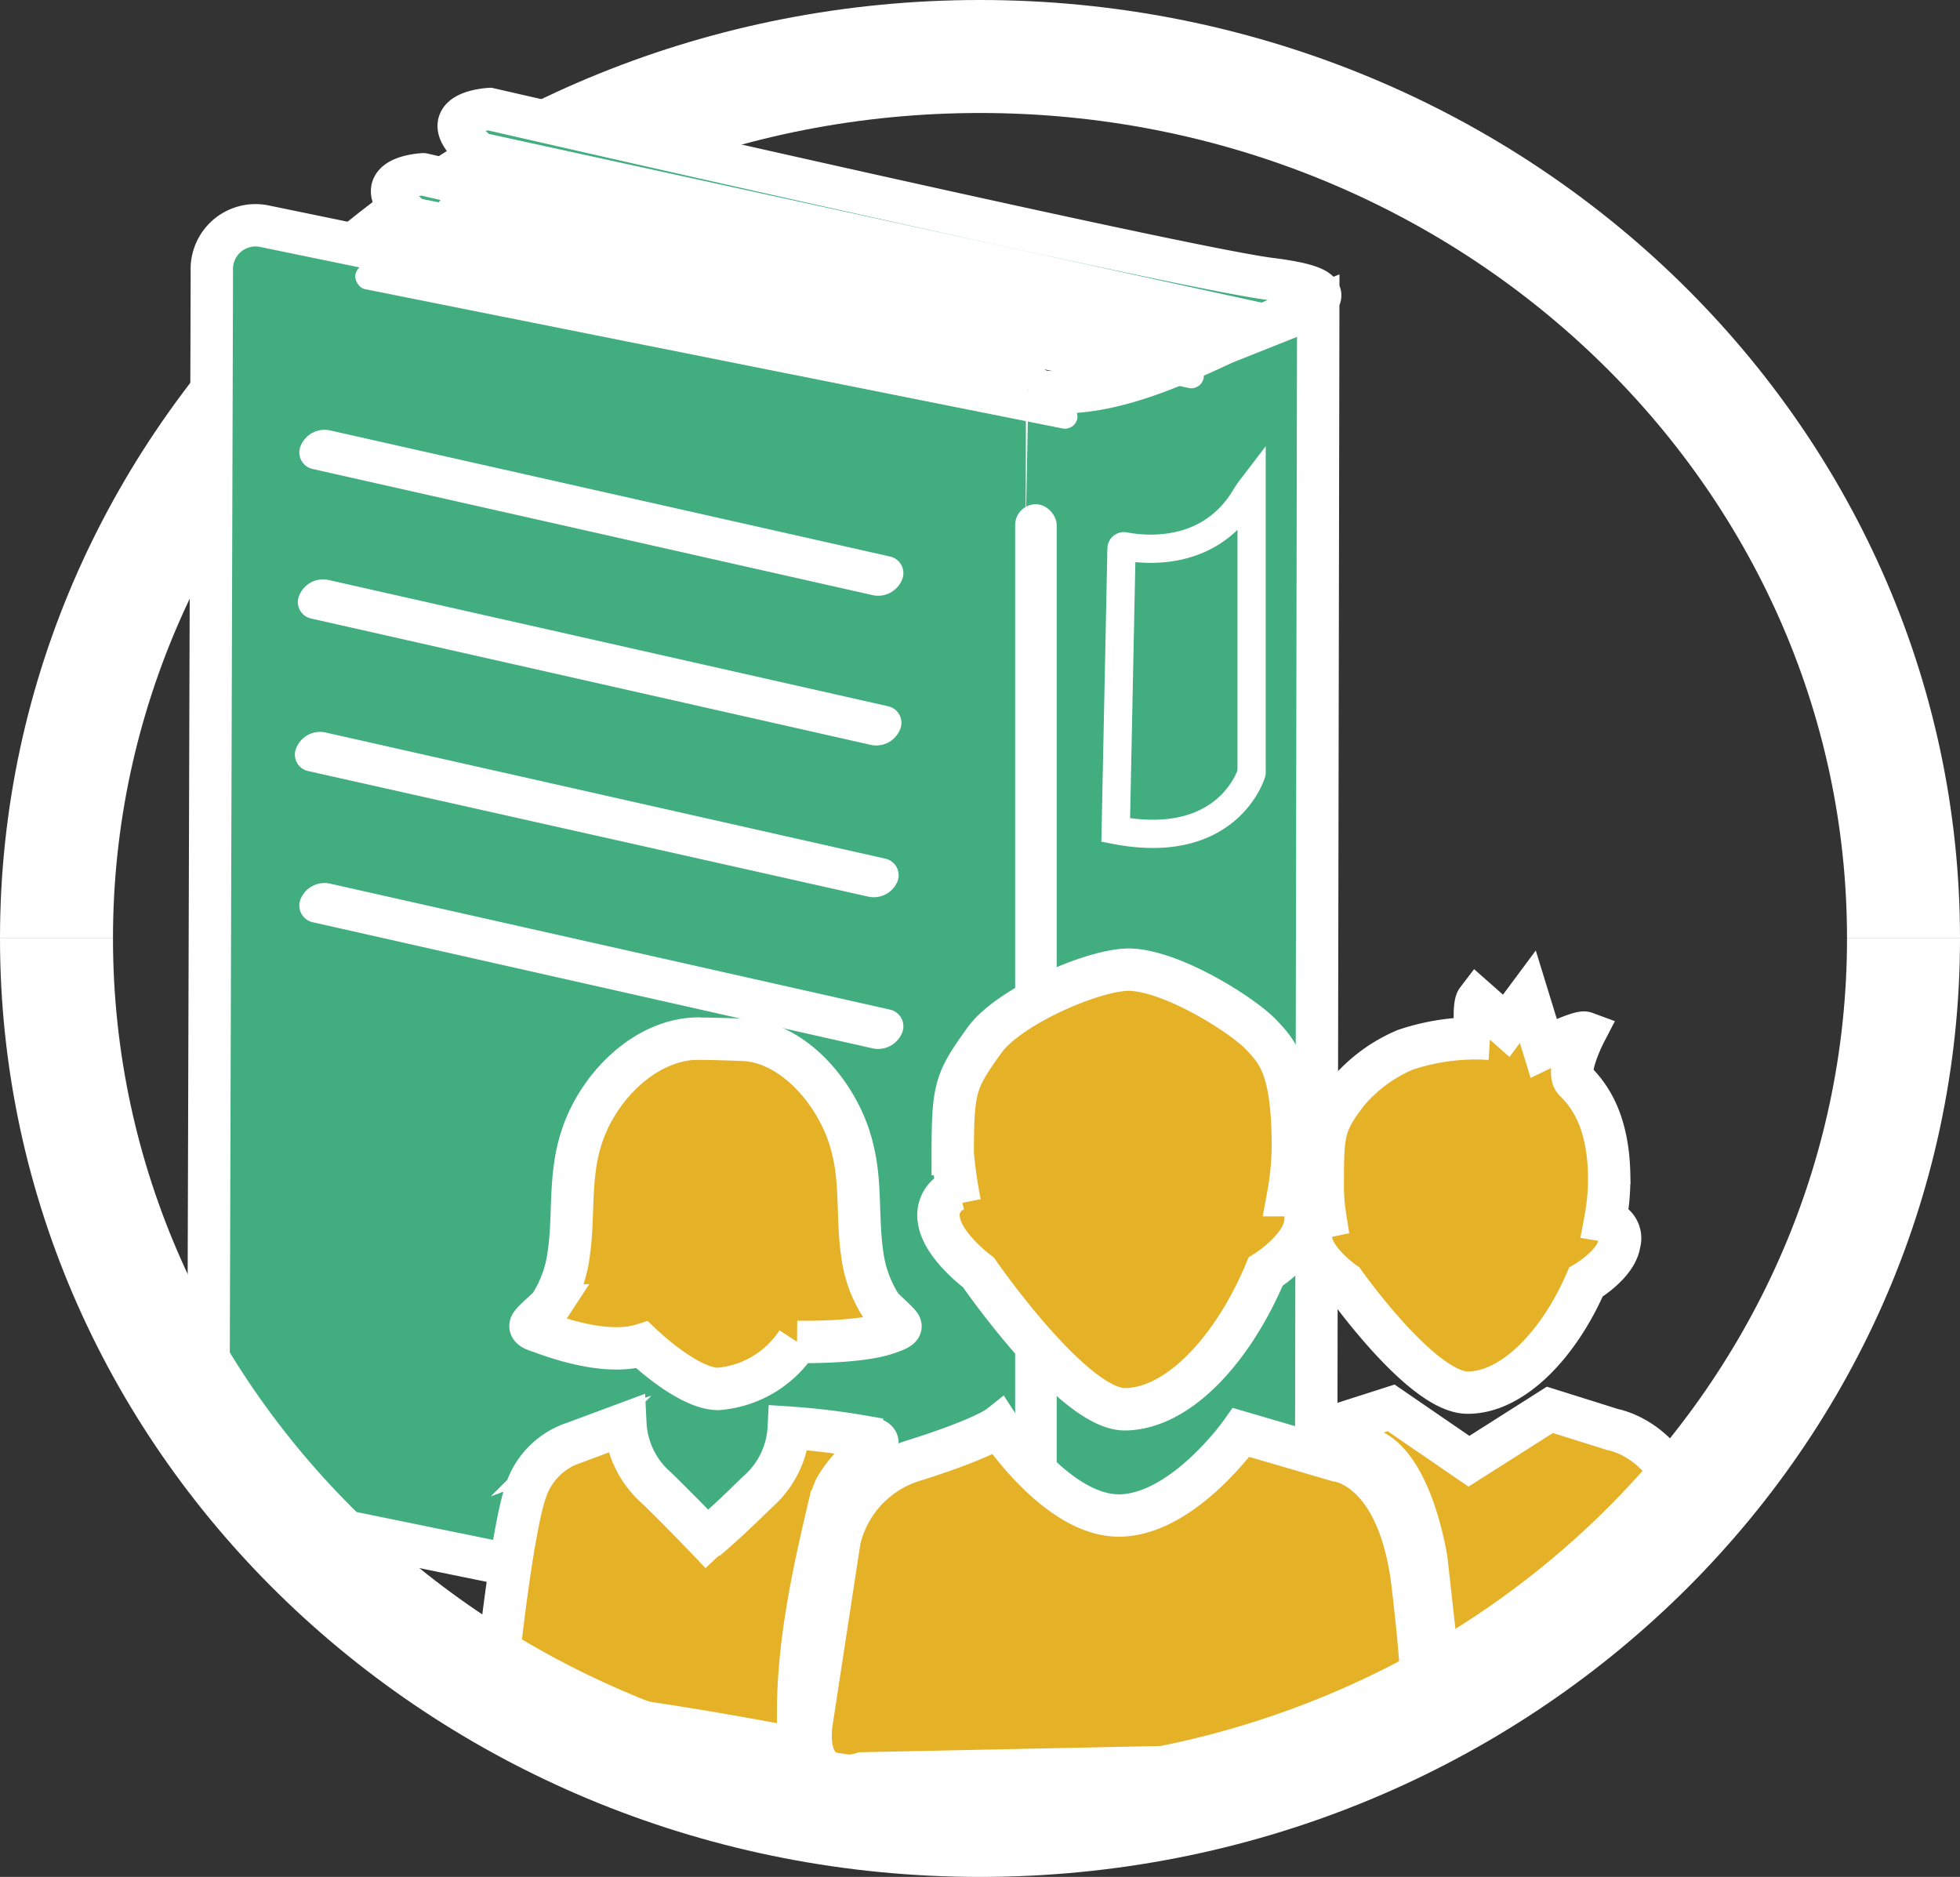
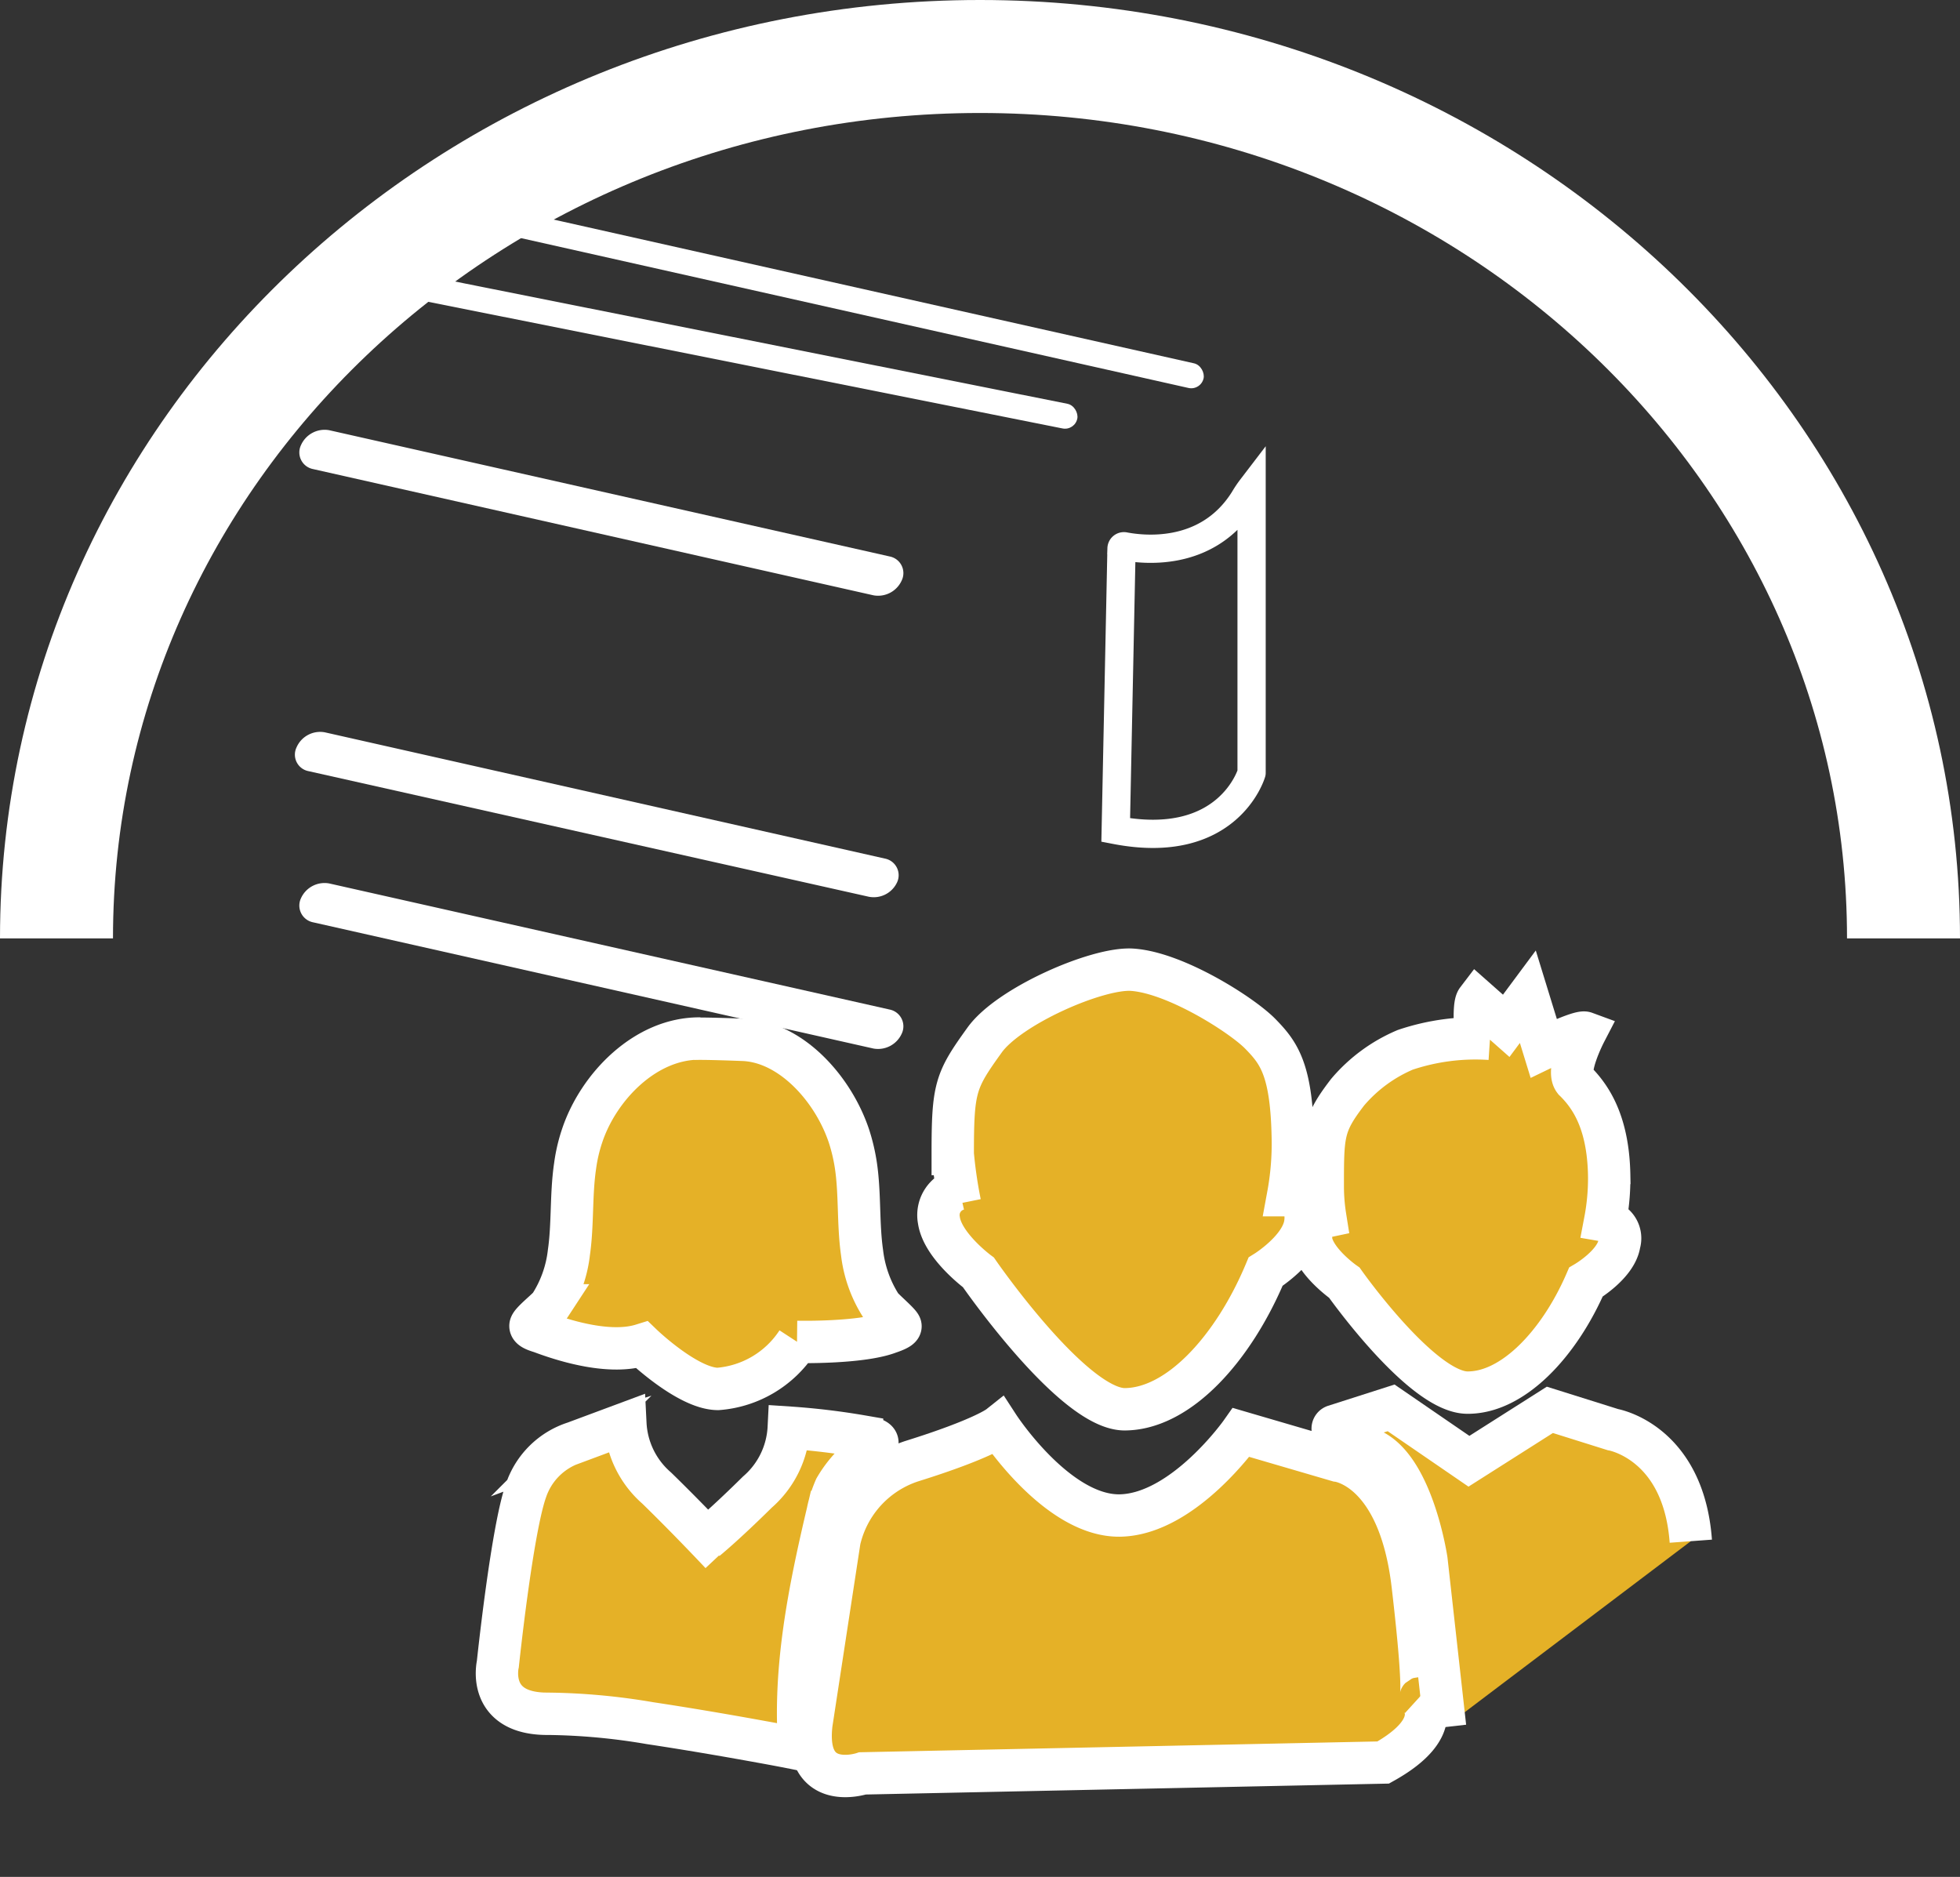
<svg xmlns="http://www.w3.org/2000/svg" viewBox="0 0 138.78 132.89">
  <rect x="0" y="0" width="138.78" height="132.89" fill="#333333" stroke="none" />
  <defs>
    <style>.cls-1,.cls-4{fill:none;}.cls-1,.cls-2,.cls-4,.cls-5{stroke:#fff;stroke-miterlimit:10;}.cls-1{stroke-width:8px;}.cls-2{fill:#42ae80;}.cls-2,.cls-5{stroke-width:3px;}.cls-3{fill:#fff;}.cls-4{stroke-width:2px;}.cls-5{fill:#e5b127;}</style>
  </defs>
  <title>Asset 21</title>
  <g id="Layer_2" data-name="Layer 2">
    <g id="Layer_2-2" data-name="Layer 2">
      <path class="cls-1" d="M4,66.44C4,32,33.28,4,69.39,4s65.39,28,65.39,62.44" />
-       <path class="cls-2" d="M17.48,107,71,117.93c2,.36,2.9-2.06,2.93-4.19l.21-83.68c0-2.14-.54-2.78-2.52-3.15L18.65,16A3.1,3.1,0,0,0,15,19.21L14.75,103C14.72,105.18,15.5,106.66,17.48,107Z" />
-       <path class="cls-2" d="M71.09,117.93a27.51,27.51,0,0,0,11.59,1.34,13.61,13.61,0,0,0,6.85-2.92c1-.81,3.65-3.36,3.65-4.71,0-.21.16-90,.16-90L81.81,26.23,29.22,15.48c-3.67-2.93.74-3.14.74-3.14S78.71,23.56,85.84,24.5L89.51,23,33.94,10.87c-3.67-2.94.73-3.15.73-3.15s47.92,11,55.05,12c1.28.17,6.33.73,2.1,2.31-5.58,2.08-12.44,6.78-19,5.55" />
      <path class="cls-3" d="M23.31,30.46,63,39.4a1.2,1.2,0,0,1,.85,1.69h0a1.83,1.83,0,0,1-2,1.06L22.16,33.21a1.2,1.2,0,0,1-.85-1.69h0A1.83,1.83,0,0,1,23.31,30.46Z" />
-       <path class="cls-3" d="M23.2,41.05,62.86,50a1.2,1.2,0,0,1,.85,1.69h0a1.82,1.82,0,0,1-2,1.06L22.06,43.8a1.19,1.19,0,0,1-.85-1.69h0A1.82,1.82,0,0,1,23.2,41.05Z" />
      <path class="cls-3" d="M23,51.85l39.66,8.94a1.2,1.2,0,0,1,.85,1.7h0a1.82,1.82,0,0,1-2,1L21.85,54.6A1.19,1.19,0,0,1,21,52.91h0A1.82,1.82,0,0,1,23,51.85Z" />
      <path class="cls-3" d="M23.31,62.55,63,71.48a1.21,1.21,0,0,1,.85,1.7h0a1.84,1.84,0,0,1-2,1.06L22.16,65.3a1.21,1.21,0,0,1-.85-1.7h0A1.83,1.83,0,0,1,23.31,62.55Z" />
-       <rect class="cls-3" x="71.88" y="35.7" width="2.94" height="77.87" rx="1.47" />
      <path class="cls-4" d="M79.62,38.68c1.06.2,5.81.92,8.47-3.34a7.62,7.62,0,0,1,.53-.79l0,20.17S87,60.31,79,58.77l.41-19.93A.17.17,0,0,1,79.62,38.68Z" />
      <path class="cls-5" d="M70.71,101s4.19,6.44,8.66,6.3,8.51-5.88,8.51-5.88l6.84,2s4.33.42,5.31,8.81.51,8,.51,8,2,2-2.6,4.56l-36.86.77s-4.19,1.4-3.63-3.5l1.82-11.89a7.71,7.71,0,0,1,5.3-6.72C69.6,101.88,70.71,101,70.71,101Z" />
      <path class="cls-5" d="M67.92,84.18a1.9,1.9,0,0,0-1.44,2.21c.26,1.83,2.8,3.7,2.8,3.7s6.65,9.64,10.33,9.69c3.84,0,7.73-4.31,10-9.74,0,0,2.55-1.58,2.81-3.42s-1.21-2-1.21-2a20.09,20.09,0,0,0,.33-4c-.08-4.91-1-6.09-2.3-7.42s-6-4.33-9.07-4.54c-2.45-.17-8.76,2.58-10.47,5-2.06,2.86-2.24,3.36-2.24,8.05a32.26,32.26,0,0,0,.51,3.49" />
      <path class="cls-5" d="M49,73.56c.55-.06,3.54.06,3.54.06,3.41.08,6.44,3.43,7.57,6.81a13,13,0,0,1,.5,2.14c.29,2,.14,4.11.43,6.13a8.9,8.9,0,0,0,1.33,3.74c.17.26,1.39,1.28,1.39,1.46s-.64.39-.84.46c-2,.75-6.47.65-6.47.65a7.38,7.38,0,0,1-5.61,3.33c-2.14,0-5.38-3.12-5.38-3.12-2.12.66-5.07-.13-7.06-.87-.19-.08-.84-.22-.84-.47s1.22-1.2,1.39-1.46a8.72,8.72,0,0,0,1.33-3.73c.29-2,.14-4.1.44-6.13a11.37,11.37,0,0,1,.5-2.15c1.15-3.46,4.49-6.92,8.36-6.88" />
      <path class="cls-5" d="M51.05,110s-2.21-2.36-4.55-4.64a6.46,6.46,0,0,1-2.22-4.56l-3.6,1.34a5.35,5.35,0,0,0-3.43,3.37c-1,2.78-2,12.31-2,12.31s-.84,3.57,3.6,3.52A45.26,45.26,0,0,1,46,122c2.65.4,5.29.85,7.93,1.33.89.16,1.79.33,2.68.51-.45-5.64.7-11.28,2-16.79a8.2,8.2,0,0,1,.53-1.68,8.29,8.29,0,0,1,2.63-2.77c.85-.66,0-.76-.73-.9a50,50,0,0,0-5.19-.62,6.46,6.46,0,0,1-2.22,4.56C51.24,108,50,109,50,109" />
      <path class="cls-5" d="M104.52,73.72s-.25-2.49.07-2.91l2.06,1.82,1.53-2.06,1.12,3.64s2.55-1.23,2.93-1.09c0,0-1.4,2.7-.73,3.4l-.11-.11c1.12,1.07,2.48,2.87,2.55,6.81a16,16,0,0,1-.28,3.2,1.27,1.27,0,0,1,1,1.62c-.22,1.48-2.37,2.74-2.37,2.74-1.89,4.36-5.17,7.85-8.4,7.82s-8.7-7.78-8.7-7.78-2.14-1.49-2.36-3a1.33,1.33,0,0,1,1-1.68,13.74,13.74,0,0,1-.17-2.11c0-3.76,0-4.41,1.76-6.7a10.94,10.94,0,0,1,4.08-3,15.59,15.59,0,0,1,6-.78" />
      <path class="cls-5" d="M102.32,122.28,101,110.45s-.91-6.15-3.7-7.69a30.1,30.1,0,0,0-2.8-1.42.2.2,0,0,1,0-.38l4-1.28,5.51,3.78,5.73-3.64,4.46,1.4s5,.84,5.52,7.9" />
      <rect class="cls-3" x="30.18" y="19.65" width="55.38" height="1.78" rx="0.89" transform="matrix(0.98, 0.22, -0.22, 0.98, 5.89, -12.16)" />
      <rect class="cls-3" x="24.66" y="23.65" width="52.12" height="1.78" rx="0.89" transform="translate(5.79 -9.46) rotate(11.29)" />
-       <path class="cls-1" d="M134.78,66.44c0,34.49-29.28,62.45-65.39,62.45S4,100.93,4,66.44" />
    </g>
  </g>
</svg>